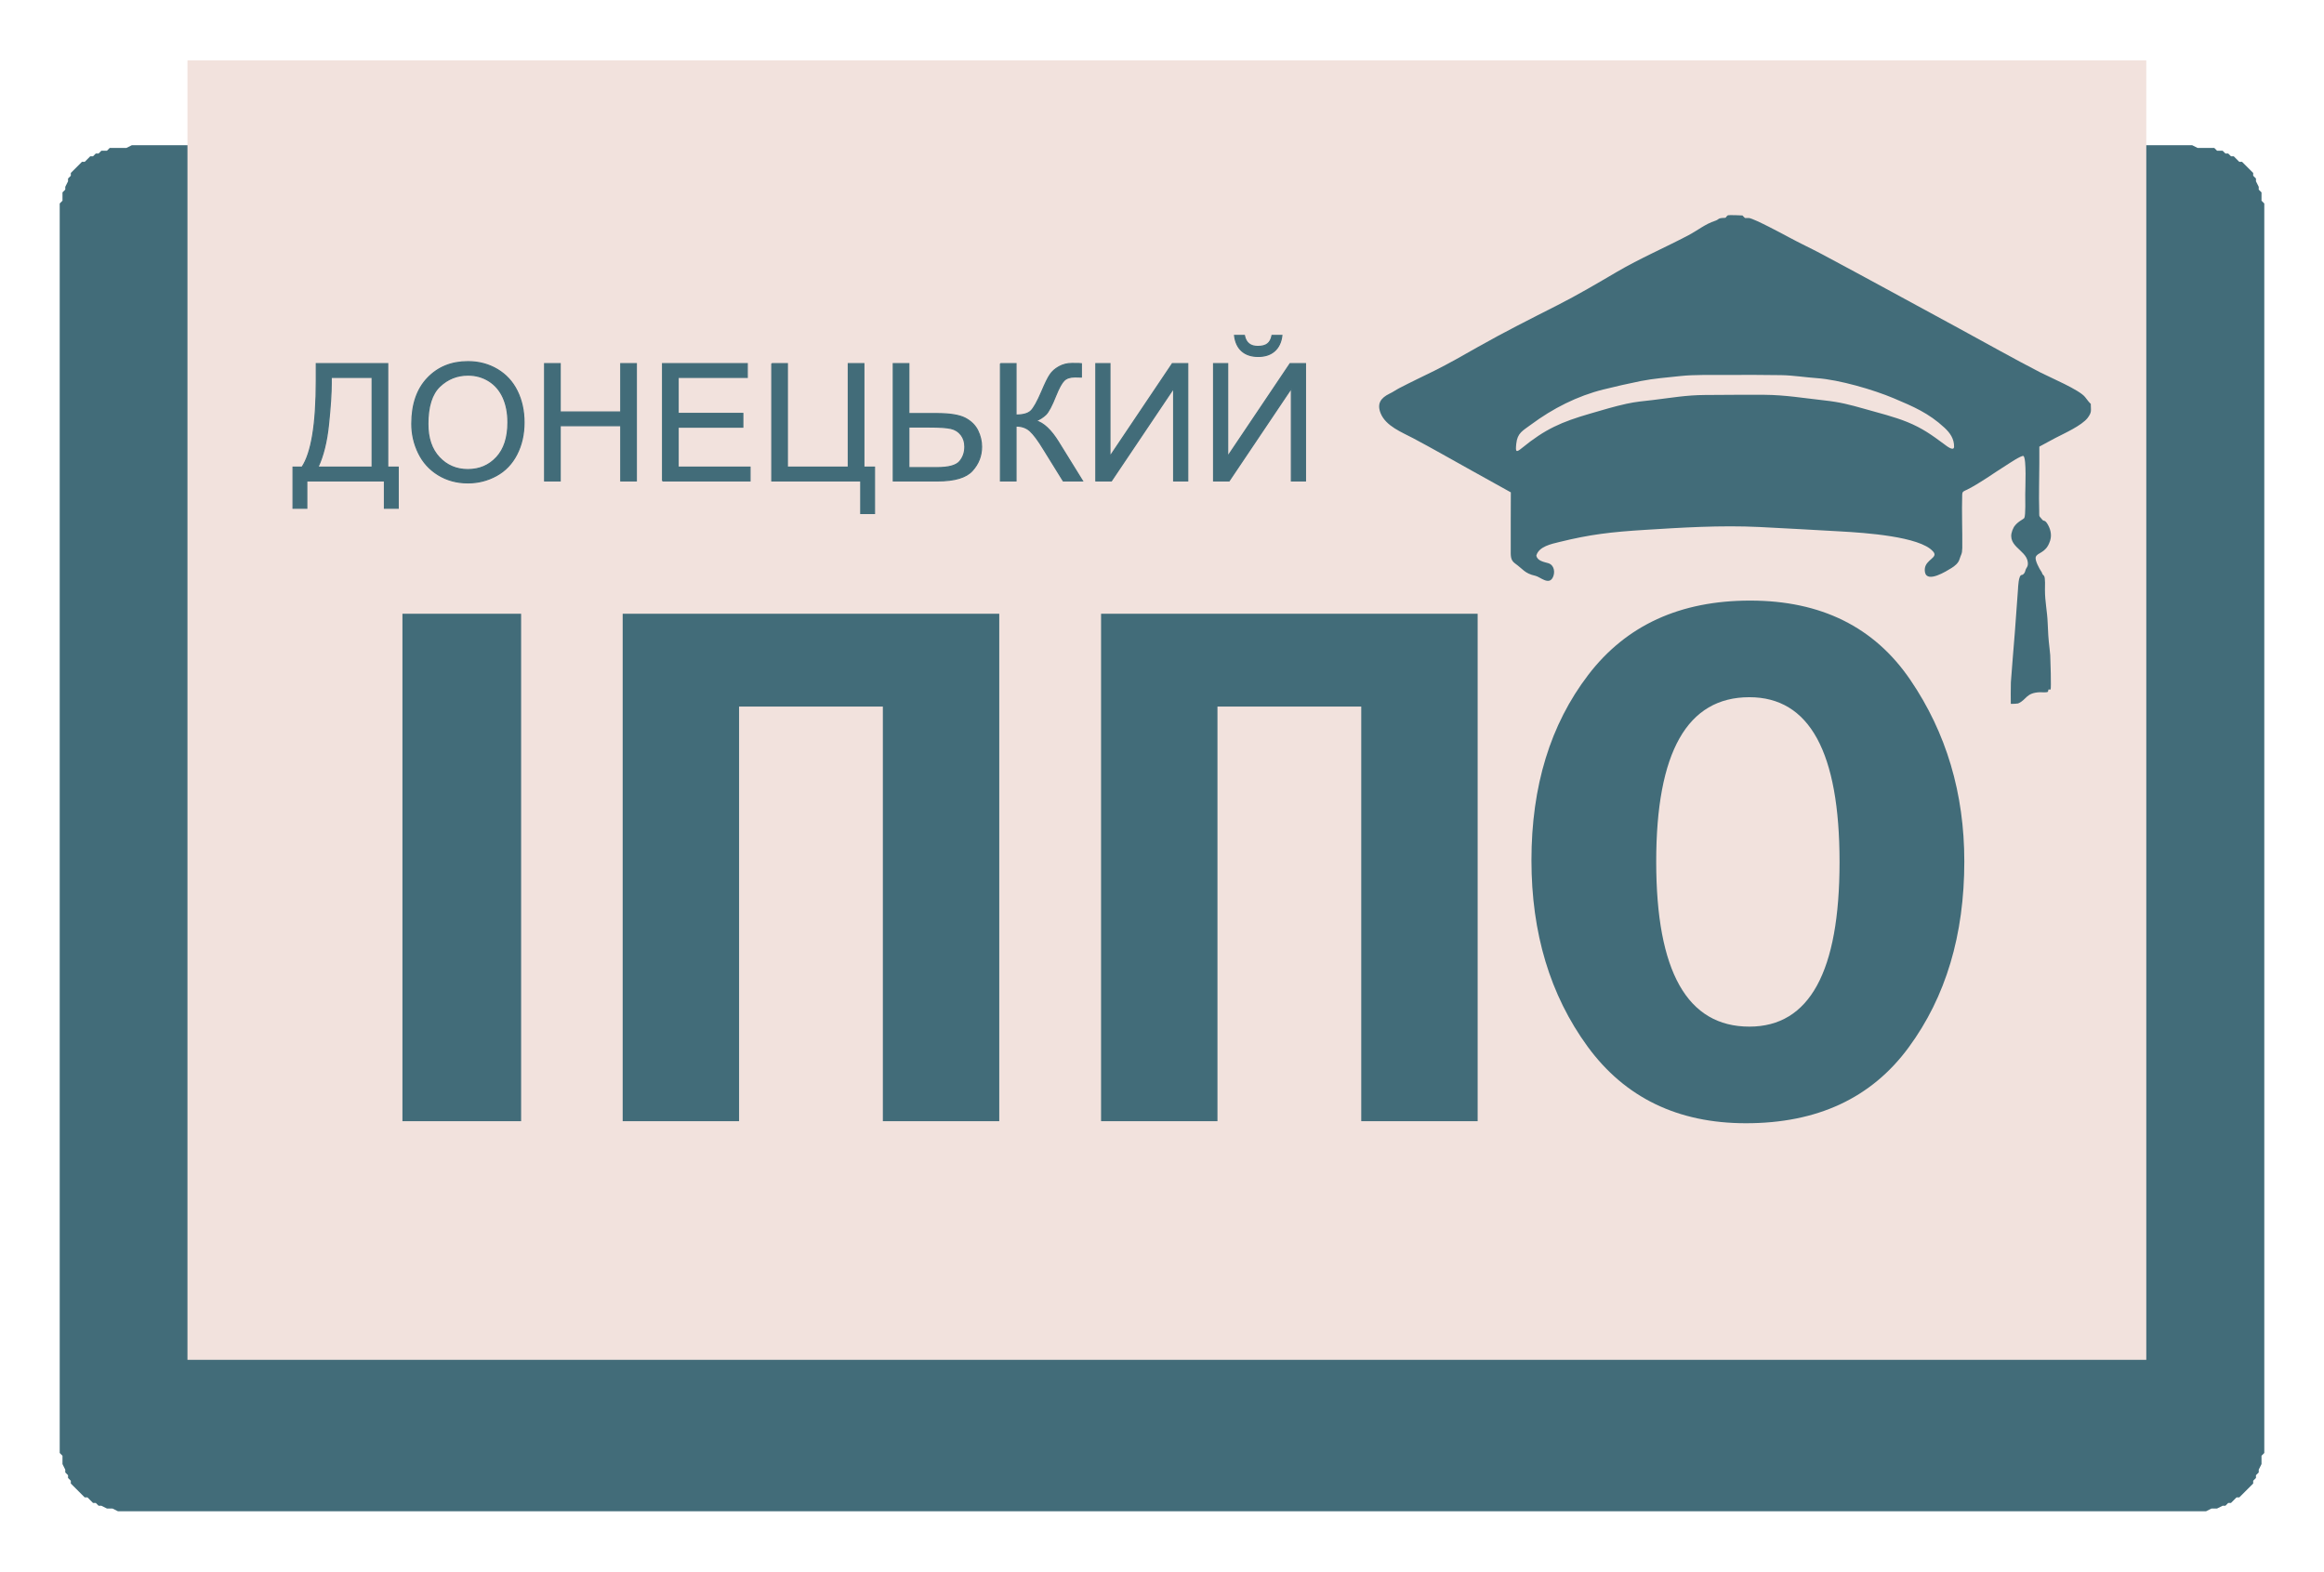
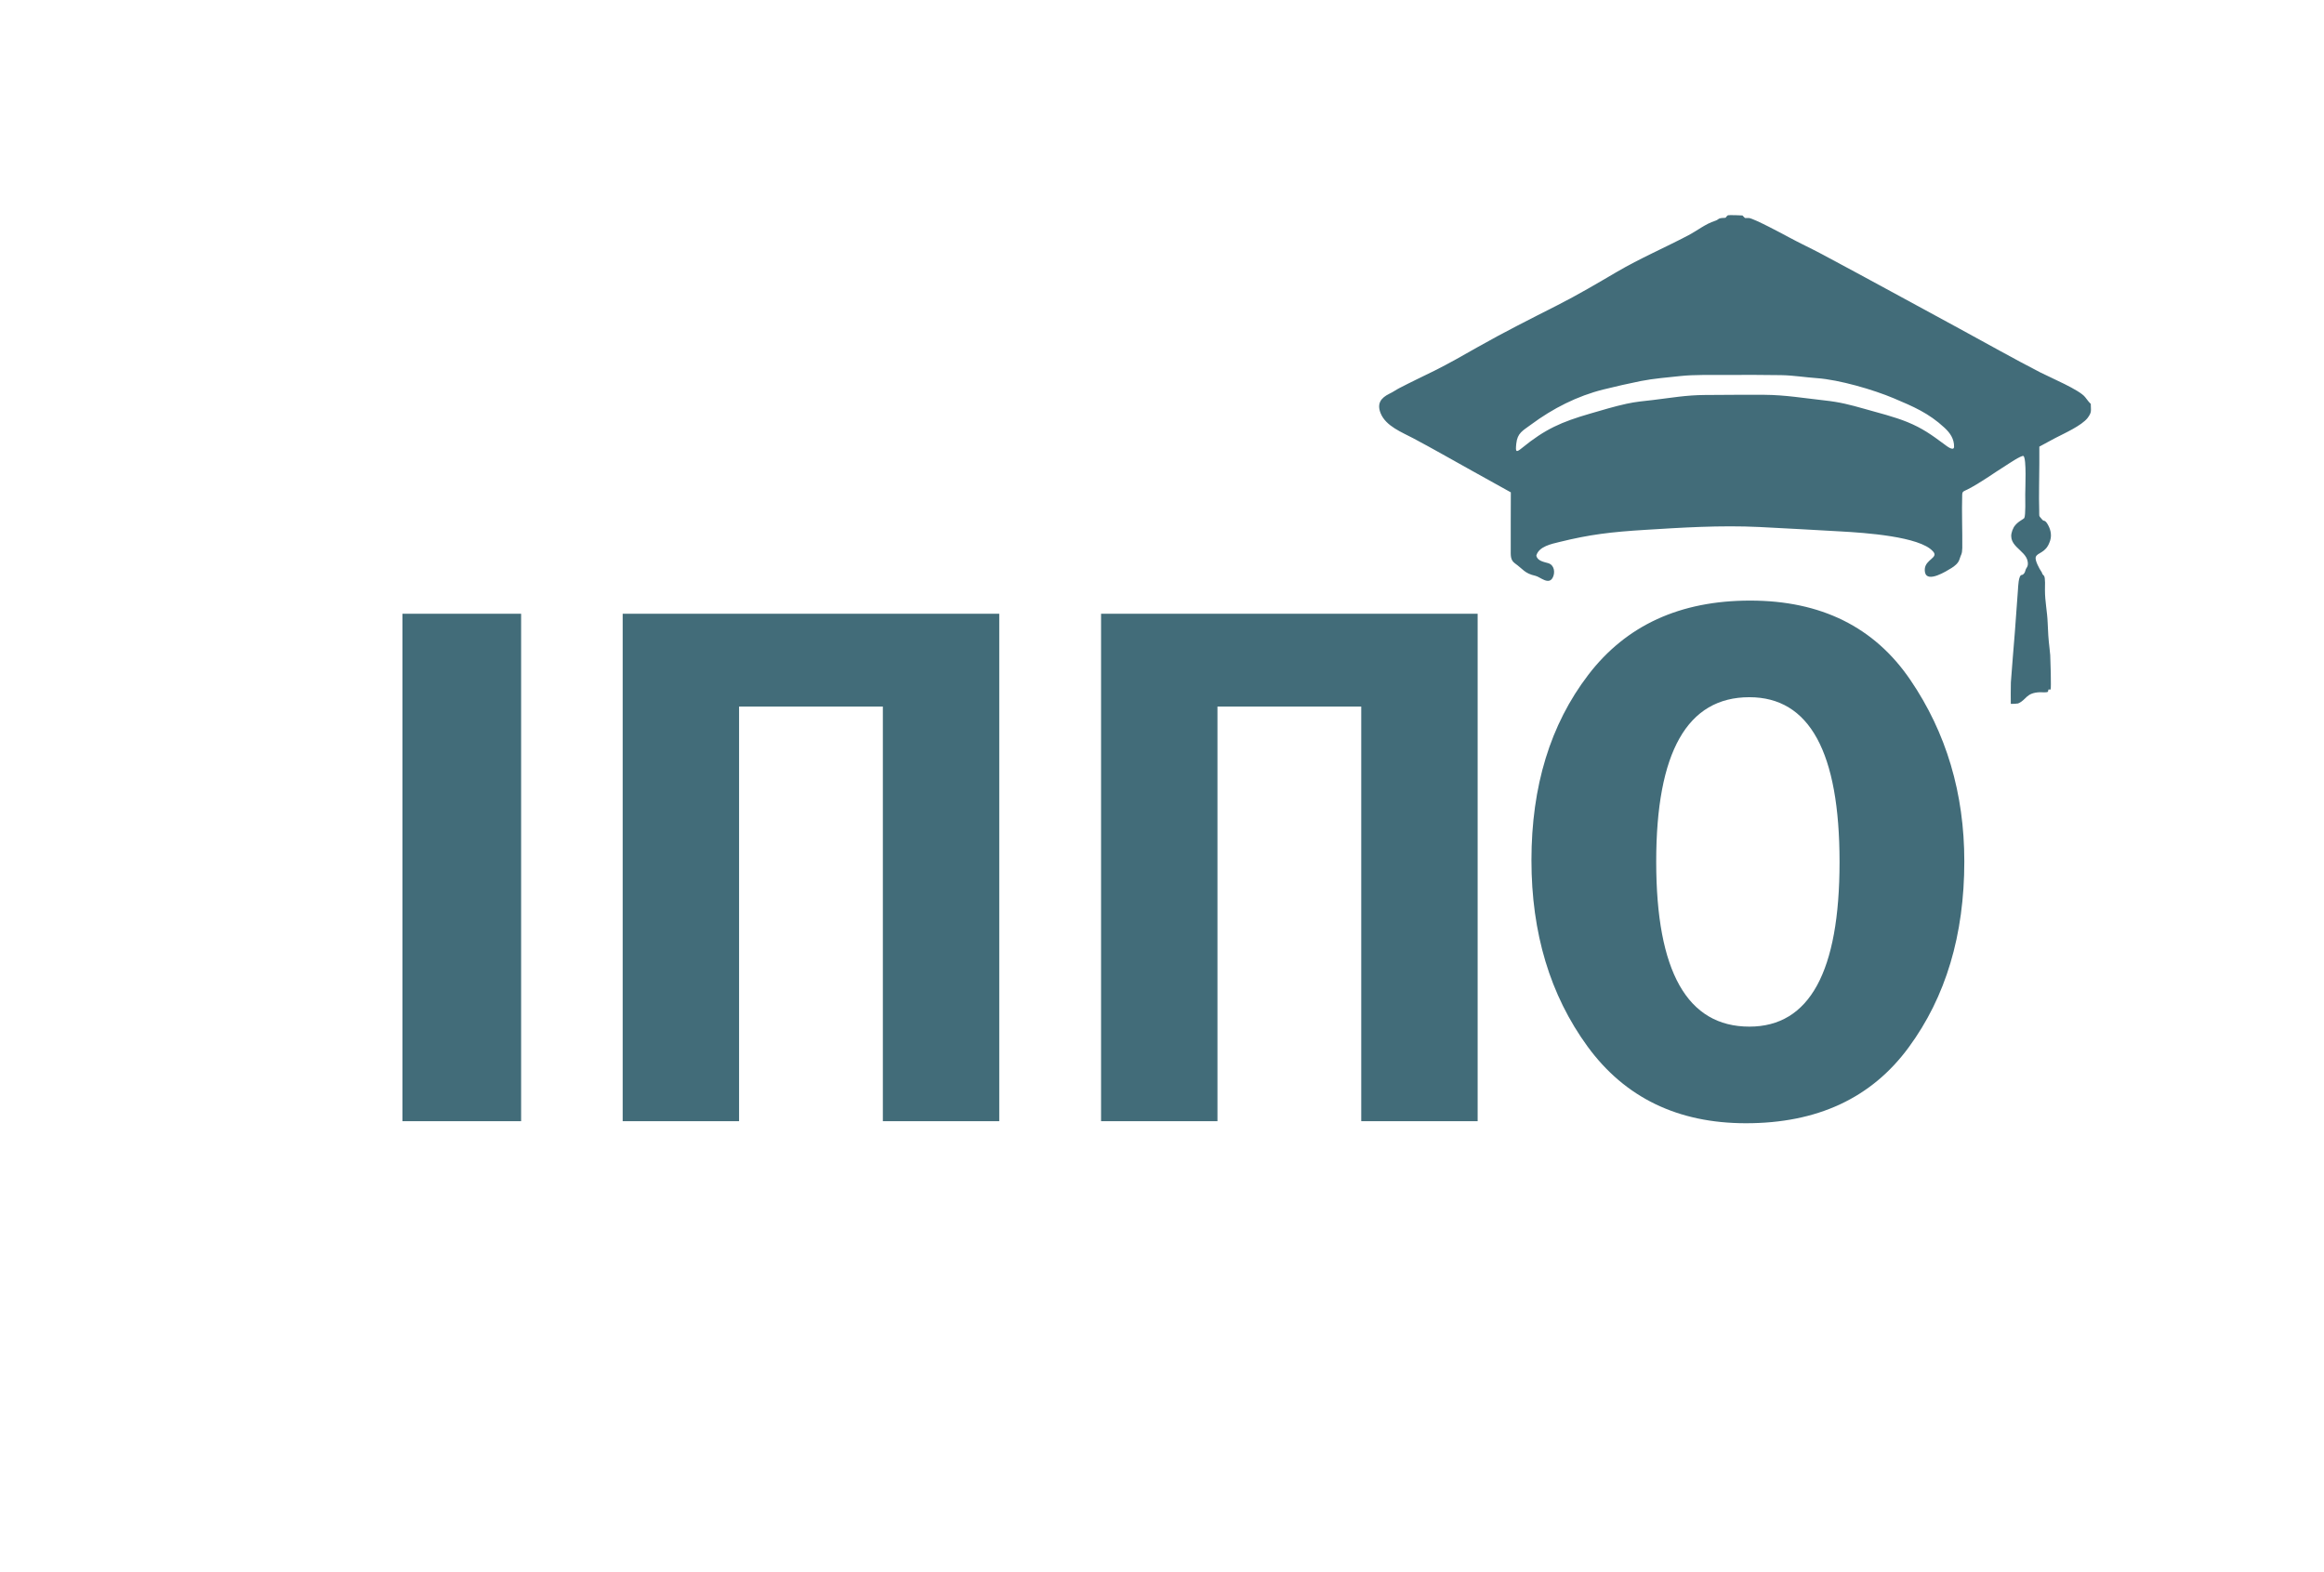
<svg xmlns="http://www.w3.org/2000/svg" xml:space="preserve" width="400mm" height="270.5mm" version="1.1" style="shape-rendering:geometricPrecision; text-rendering:geometricPrecision; image-rendering:optimizeQuality; fill-rule:evenodd; clip-rule:evenodd" viewBox="0 0 40000 27050">
  <defs>
    <style type="text/css">
   
    .str0 {stroke:#A2D9F4;stroke-width:20;stroke-miterlimit:22.926}
    .str1 {stroke:#426C79;stroke-width:20;stroke-miterlimit:22.926}
    .fil0 {fill:none}
    .fil1 {fill:#426C79}
    .fil2 {fill:#F2E2DD}
    .fil3 {fill:#426C79;fill-rule:nonzero}
   
  </style>
  </defs>
  <symbol id="Symbol1" viewBox="15800.91 9285.48 8398.18 8479.03">
-     <path class="fil0 str0" d="M20000 13525c0,-7337.78 3631.54,-3146.76 0,0 3631.54,-3146.76 7263.1,1044.28 0,0 7263.1,1044.28 2597.9,4042.42 0,0 2597.9,4042.42 -2067.3,7040.54 0,0 -2067.3,7040.54 -4370.98,1996.16 0,0 -4370.98,1996.16 -6674.68,-3048.22 0,0 -6674.68,-3048.22 -1353.8,-4610.58 0,0 -1353.8,-4610.58 3967.1,-6172.94 0,0 3967.1,-6172.94 4756.32,-683.86 0,0 4756.32,-683.86 5545.52,4805.22 0,0 5545.52,4805.22 0,4805.22 0,0 0,4805.22 -5545.52,4805.22 0,0 -5545.52,4805.22 -4756.32,-683.86 0,0 -4756.32,-683.86 -3967.1,-6172.94 0,0 -3967.1,-6172.94 1353.78,-4610.58 0,0 1353.78,-4610.58 6674.68,-3048.22 0,0 6674.68,-3048.22 4370.98,1996.16 0,0 4370.98,1996.16 2067.3,7040.54 0,0 2067.3,7040.54 -2597.9,4042.42 0,0 -2597.9,4042.42 -7263.1,1044.28 0,0 -7263.1,1044.28 -3631.54,-3146.76 0,0 -3631.54,-3146.76 0,-7337.78 0,0zm0 0c2067.3,-7040.56 4370.98,-1996.16 0,0 4370.98,-1996.16 6674.68,3048.22 0,0 6674.68,3048.22 1353.8,4610.58 0,0 1353.8,4610.58 -3967.1,6172.94 0,0 -3967.1,6172.94 -4756.32,683.86 0,0 -4756.32,683.86 -5545.52,-4805.22 0,0 -5545.52,-4805.22 0,-4805.22 0,0 0,-4805.22 5545.52,-4805.22 0,0 5545.52,-4805.22 4756.32,683.86 0,0 4756.32,683.86 3967.1,6172.94 0,0 3967.1,6172.94 -1353.78,4610.58 0,0 -1353.78,4610.58 -6674.68,3048.22 0,0 -6674.68,3048.22 -4370.98,-1996.16 0,0 -4370.98,-1996.16 -2067.3,-7040.56 0,0 -2067.3,-7040.56 2597.9,-4042.42 0,0 2597.9,-4042.42 7263.1,-1044.28 0,0 7263.1,-1044.28 3631.54,3146.76 0,0 3631.54,3146.76 0,7337.78 0,0 0,7337.78 -3631.54,3146.76 0,0 -3631.54,3146.76 -7263.1,-1044.28 0,0 -7263.1,-1044.28 -2597.9,-4042.42 0,0 -2597.9,-4042.42 2067.3,-7040.56 0,0z" />
-   </symbol>
+     </symbol>
  <g id="Layer_x0020_1">
    <g id="_325210336">
-       <polygon class="fil1" points="1027.67,3836.85 1027.67,24720.77 1027.67,24768.53 1027.67,24864.11 1027.67,24911.9 1027.67,25007.49 1075.46,25055.28 1075.46,25150.87 1075.46,25198.66 1123.25,25294.24 1123.25,25342.04 1171.05,25389.79 1171.05,25437.58 1218.84,25485.37 1218.84,25533.16 1266.63,25580.96 1314.42,25628.75 1362.18,25676.54 1409.97,25724.33 1457.76,25772.13 1505.55,25772.13 1553.34,25819.92 1601.14,25867.71 1648.93,25867.71 1696.72,25915.5 1744.51,25915.5 1840.1,25963.3 1887.89,25963.3 1935.68,25963.3 2031.23,26011.05 2079.02,26011.05 2174.61,26011.05 2270.19,26011.05 2317.98,26011.05 37682.02,26011.05 37729.81,26011.05 37825.4,26011.05 37920.98,26011.05 37968.77,26011.05 38064.32,25963.3 38112.11,25963.3 38159.9,25963.3 38255.49,25915.5 38303.28,25915.5 38351.07,25867.71 38398.87,25867.71 38446.66,25819.92 38494.45,25772.13 38542.24,25772.13 38590.03,25724.33 38637.79,25676.54 38685.58,25628.75 38733.37,25580.96 38781.16,25533.16 38781.16,25485.37 38828.96,25437.58 38828.96,25389.79 38876.75,25342.04 38876.75,25294.24 38924.54,25198.66 38924.54,25150.87 38924.54,25055.28 38972.33,25007.49 38972.33,24911.9 38972.33,24864.11 38972.33,24768.53 38972.33,24720.77 38972.33,3836.85 38972.33,3741.27 38972.33,3645.68 38972.33,3597.93 38972.33,3502.34 38924.54,3454.55 38924.54,3358.97 38924.54,3311.17 38876.75,3263.38 38876.75,3215.59 38828.96,3120.01 38828.96,3072.21 38781.16,3024.42 38781.16,2976.67 38733.37,2928.88 38685.58,2881.08 38637.79,2833.29 38590.03,2785.5 38542.24,2785.5 38494.45,2737.71 38446.66,2689.91 38398.87,2689.91 38351.07,2642.12 38303.28,2642.12 38255.49,2594.33 38159.9,2594.33 38112.11,2546.54 38064.32,2546.54 37968.77,2546.54 37920.98,2546.54 37825.4,2546.54 37729.81,2498.75 37682.02,2498.75 2317.98,2498.75 2270.19,2498.75 2174.61,2546.54 2079.02,2546.54 2031.23,2546.54 1935.68,2546.54 1887.89,2546.54 1840.1,2594.33 1744.51,2594.33 1696.72,2642.12 1648.93,2642.12 1601.14,2689.91 1553.34,2689.91 1505.55,2737.71 1457.76,2785.5 1409.97,2785.5 1362.18,2833.29 1314.42,2881.08 1266.63,2928.88 1218.84,2976.67 1218.84,3024.42 1171.05,3072.21 1171.05,3120.01 1123.25,3215.59 1123.25,3263.38 1075.46,3311.17 1075.46,3358.97 1075.46,3454.55 1027.67,3502.34 1027.67,3597.93 1027.67,3645.68 1027.67,3741.27 " />
-       <polygon class="fil2" points="3226.65,1038.97 3226.65,23404.33 36941.32,23404.33 36941.32,1038.97 " />
-       <path class="fil3 str1" d="M5444.14 6258.43l1229.08 0 0 1781.6 180.42 0 0 707.57 -236.8 0 0 -470.77 -1336.19 0 0 470.77 -236.8 0 0 -707.57 155.05 0c163.5,-245.25 245.24,-740.92 245.24,-1486.55l0 -295.05zm961.28 236.79l-704.75 0 0 103.37c0,171.95 -15.5,407.34 -46.51,705.69 -30.54,298.33 -91.62,543.59 -181.82,735.75l933.08 0 0 -1544.81zm682.67 799.19c0,-334.53 90.21,-596.68 270.15,-786.03 179.95,-189.34 412.05,-283.77 696.77,-283.77 186.52,0 354.24,44.63 504.13,133.42 149.41,88.8 263.57,212.84 342.03,372.11 78.46,158.8 117.93,339.22 117.93,540.77 0,204.38 -41.34,387.61 -124.04,548.77 -82.69,161.62 -199.68,283.78 -350.96,366.47 -151.75,83.15 -315.25,124.5 -490.51,124.5 -190.28,0 -359.88,-46.04 -509.76,-137.66 -149.41,-91.62 -263.1,-216.59 -340.16,-375.39 -77.05,-158.34 -115.58,-326.06 -115.58,-503.19zm276.26 4.7c0,242.9 65.3,434.13 195.93,573.66 130.6,139.54 294.58,209.54 491.9,209.54 201.1,0 366.01,-70.47 496.15,-211.41 129.68,-140.96 194.51,-341.1 194.51,-600.46 0,-163.96 -27.73,-307.26 -83.16,-429.41 -55.44,-122.16 -136.72,-217.07 -243.37,-284.26 -107.12,-67.18 -226.94,-101.01 -359.89,-101.01 -188.87,0 -351.44,64.84 -487.69,194.51 -136.25,129.68 -204.38,345.79 -204.38,648.84zm2009.47 977.72l0 -2018.4 267.81 0 0 831.6 1043.02 0 0 -831.6 267.81 0 0 2018.4 -267.81 0 0 -950.01 -1043.02 0 0 950.01 -267.81 0zm2030.14 0l0 -2018.4 1457.42 0 0 236.79 -1189.6 0 0 620.19 1113.49 0 0 236.78 -1113.49 0 0 687.84 1237.53 0 0 236.8 -1505.35 0zm1880.27 -2018.4l267.81 0 0 1781.6 1048.66 0 0 -1781.6 267.81 0 0 1781.6 183.22 0 0 797.77 -236.79 0 0 -560.97 -1530.71 0 0 -2018.4zm2090.74 0l267.81 0 0 859.79 480.62 0c224.58,0 387.14,26.31 488.17,78.47 100.54,52.62 172.9,124.04 217.06,213.77 43.68,90.2 65.77,183.23 65.77,278.6 0,156.47 -53.08,293.66 -159.75,411.11 -106.18,117.93 -303.97,176.66 -593.86,176.66l-765.82 0 0 -2018.4zm267.81 1790.06l487.68 0c197.79,0 326.53,-35.24 386.67,-105.25 59.66,-70 89.74,-155.04 89.74,-254.18 0,-80.33 -21.61,-148.92 -65.32,-205.3 -43.21,-56.38 -101.48,-93.03 -173.83,-109.48 -72.35,-16.45 -194.97,-24.9 -367.87,-24.9l-357.07 0 0 699.11zm1576.74 -1790.06l267.81 0 0 885.16c121.69,0 207.66,-23.96 256.99,-71.42 49.81,-47.44 112.76,-161.14 189.82,-341.56 55.91,-132.97 101.95,-226.45 138.6,-280.96 36.18,-54.97 87.86,-101.01 155.05,-138.12 66.7,-37.12 140.94,-55.92 221.75,-55.92 102.9,0 156.92,0.94 162.56,2.82l0 231.16c-9.39,0 -27.25,-0.47 -53.55,-1.41 -29.61,-0.94 -47.46,-1.41 -54.04,-1.41 -85.04,0 -148.47,20.67 -189.81,62.02 -42.28,41.34 -90.21,129.68 -144.7,264.51 -67.66,171.03 -124.99,279.08 -171.96,323.72 -46.51,44.16 -102.89,79.87 -167.74,106.65 130.15,35.71 258.89,156.45 385.74,361.3l415.79 671.86 -331.7 0 -338.74 -546.89c-92.56,-151.75 -170.08,-256.05 -232.1,-312.43 -62.48,-56.85 -142.83,-85.05 -241.96,-85.05l0 944.37 -267.81 0 0 -2018.4zm1642.06 0l242.44 0 0 1598.36 1074.5 -1598.36 264.52 0 0 2018.4 -242.43 0 0 -1594.14 -1071.69 1594.14 -267.34 0 0 -2018.4zm2026.38 0l242.44 0 0 1598.36 1074.5 -1598.36 264.51 0 0 2018.4 -242.42 0 0 -1594.14 -1071.69 1594.14 -267.34 0 0 -2018.4zm1006.38 -484.87l169.14 0c-13.63,116.05 -55.91,205.32 -126.38,267.34 -70.48,62.48 -163.97,93.49 -280.96,93.49 -117.46,0 -211.43,-31.01 -281.43,-92.56 -70,-62 -112.29,-151.28 -125.91,-268.27l169.13 0c12.69,63.44 38.53,110.88 76.58,141.89 38.06,31.48 89.75,46.99 154.11,46.99 74.7,0 131.08,-15.04 169.14,-45.58 38.05,-30.06 63.89,-77.99 76.58,-143.3z" />
      <path class="fil3" d="M8969.3 10563.35l0 8733.64 -2042.65 0 0 -8733.64 2042.65 0zm1748.05 8733.64l0 -8733.64 6481.5 0 0 8733.64 -2003.38 0 0 -7136.17 -2474.75 0 0 7136.17 -2003.37 0zm8233.89 0l0 -8733.64 6481.49 0 0 8733.64 -2003.37 0 0 -7136.17 -2474.75 0 0 7136.17 -2003.37 0z" />
      <path class="fil3" d="M30051.16 19332.34c-1174.08,0 -2084.11,-440.82 -2727.9,-1322.49 -643.79,-883.83 -964.58,-1950.98 -964.58,-3203.64 0,-1274.48 325.16,-2337.27 977.67,-3190.54 652.52,-853.29 1580.01,-1278.84 2786.83,-1278.84 1217.73,0 2136.49,453.92 2756.27,1363.95 619.78,910.02 929.67,1953.17 929.67,3125.07 0,1265.74 -318.63,2332.91 -958.05,3201.47 -639.42,870.74 -1571.26,1305.02 -2799.91,1305.02zm58.92 -7332.59c-1069.33,0 -1604.01,942.76 -1604.01,2830.47 0,1892.07 534.68,2839.19 1604.01,2839.19 1034.43,0 1551.64,-944.94 1551.64,-2832.65 0,-1892.07 -517.21,-2837.01 -1551.64,-2837.01z" />
      <path class="fil1" d="M35275.97 11157.56c-19.39,-160.98 -26.38,-276.43 -32.15,-437.7 -6.96,-194.97 -46.72,-362.05 -46.68,-566.31 0,-42.05 9.41,-216.61 -16.69,-243.08 -50.48,-51.18 -17.35,-31.99 -44.18,-69.79 -34.41,-48.56 -115.78,-199.19 -97.74,-252.91 27.9,-83 169.98,-62.83 239.82,-260.63l9.4 -26.72c31.1,-103.13 1.64,-207.45 -55.76,-295.9 -50.6,-68.85 -46.96,-17.14 -88.32,-68.81 -59.52,-69.71 -41.89,-40.99 -45.45,-152.26 -8.26,-258.55 1.64,-539.15 2.05,-800.32l0.08 -45.57c0,-83.46 0,-166.95 0.04,-250.41 92.95,-48.52 182.66,-100.64 277.49,-149.69 152.14,-78.75 449.15,-211.25 553.18,-343.6 76.99,-104.52 55.27,-122.15 54.57,-245.99 -0.41,12.15 -82.51,-90.61 -96.14,-111.56 -93.39,-124.77 -599.32,-337.87 -771.59,-426.19 -464.16,-238.63 -927.87,-502 -1388.07,-751.27 -789.67,-427.75 -1579.19,-861.23 -2371.2,-1284.07 -188.47,-100.64 -376.94,-187 -566.76,-290.09 -112.79,-61.24 -591.06,-317.01 -686.14,-332.02 -93.8,-5.97 -50.11,20.29 -115.12,-44.35 -11.86,-3.15 -237.27,-8.87 -249.87,-3.56 -59.98,44.23 -3.97,43.57 -98.8,47.09 -79.53,6.83 -53.92,27.37 -127.23,50.65 -159.91,50.85 -303.79,167.77 -456.06,247.79 -413.1,217.06 -825.19,392.73 -1231.58,630.37 -344.67,201.61 -662.08,390.04 -1019.68,571.8 -464.81,236.21 -926.39,467.43 -1380.29,724.96 -245.86,139.78 -489.6,279.25 -742.87,405.57 -198.74,98.02 -403.66,194.86 -599.74,296.97 -61.49,31.99 -103.7,65 -171.33,96.95 -147.19,72.29 -217.23,169 -150.18,335.67 89.51,222.55 367.53,327.48 563.66,431.76 334.27,177.67 669.48,369.66 1001.05,553.87 132.59,73.64 265.18,147.32 397.77,221 86.19,47.86 172.39,95.72 258.59,143.63l19.88 11.05c0,326.25 -3.52,655.33 -1.55,981.09 0.61,99.12 -10.11,182.21 72.16,240.92 141.26,100.76 166.13,173.13 351.95,214.32 83.7,18.53 230.93,168.67 300.72,26.84 41.03,-83.37 27.45,-212.2 -80.26,-244.31 -67.59,-20.17 -188.39,-37.31 -204.1,-131.36 44.63,-156.69 260.59,-199.36 398.87,-233.39 522.9,-128.66 878.16,-171.78 1483.71,-209.09 605.54,-37.31 1280.1,-81.41 1957.65,-48.44 466.82,22.75 995.2,53.71 1403.52,76.3 408.32,22.58 1357.1,86.48 1581.49,341.59l10.43 11.87c79.73,98.92 -132.83,130.95 -148.91,287.18l-1.11 30.44 4.05 33.46c39.15,186.84 369.5,-21.68 453.45,-73.06 57.31,-34.98 120.76,-85.5 140.32,-152.31 25.2,-86.2 45.86,-80.92 48.02,-195.71 3.03,-303.14 -10.76,-612.34 -1.59,-913.8 1.96,-64.06 27.2,-59.77 88.61,-91.15 234.17,-119.61 438.92,-273.35 662.57,-412.98 40.75,-25.4 265.5,-178.24 303.3,-164.29 55.52,44.26 30.24,557.52 30.61,660.69 0.24,72.9 8.38,355.54 -15.63,405.95 -24.51,30.31 -116.1,60.13 -179.51,155.78 -177.84,328.5 214.57,378.66 239.03,605.99 9.37,87.1 -28.06,84.81 -43.12,149.69 -6.67,28.64 -29.7,67.79 -61.57,69.59 -56.41,3.23 -61.32,212.36 -64.47,252.33 -19.27,243.08 -34.12,487.81 -53.39,731.71 -22.74,287.8 -48.19,577.23 -68.56,864.95 -1.8,25.04 -3.89,369.17 -1.31,369.62 16.12,2.82 111.93,-2.45 124.98,-6.71 147.23,-61.53 133.2,-184.83 377.39,-193.46 27.04,-0.98 136.11,11.66 138.72,-13.71 5.9,-56.57 15.39,-23.44 43.7,-34.03 13.09,-4.95 -2.13,-538.13 -6.14,-589.02 -3.19,-40.25 -7.36,-79.77 -11.99,-119.82zm-4610.1 -4700.64c199.02,3.56 405.53,37.39 607.06,51.59 380.5,26.83 968.29,196.93 1323.71,347.15 334.35,141.35 598.38,253.15 870.72,505.44 97.32,90.17 168.34,192.77 165.6,329.78 -5.77,84.88 -134.67,-19.89 -163.72,-41.28 -223.53,-165.52 -378.13,-277.86 -640.81,-385.66 -214.98,-88.2 -509.2,-162.74 -737.64,-227.13 -257.4,-72.57 -419.2,-115.57 -688.1,-145.19 -351.99,-38.74 -677.5,-94.21 -1034.03,-96.5 -339.14,-1.84 -683.81,0.98 -1023.27,3.23 -326.13,2.21 -572.94,47.78 -890.32,85.83 -169.2,20.29 -291.56,28.06 -462.03,65.58 -209.83,46.18 -416.83,108.73 -623.02,168.71 -494.1,143.47 -773.06,264.31 -1175.33,592.98 -103.38,84.52 -111.85,67.95 -97.12,-74.49 19.23,-186.27 110.7,-222.72 254.79,-329.78 372.52,-276.75 795.4,-492.22 1246.76,-604.15 205.04,-50.85 434.5,-103.38 641.42,-144.74 224.14,-44.14 451.77,-61.16 678.65,-85.83 242.06,-26.3 536.37,-17.38 784.16,-18.86 313.2,-1.84 626.53,-2.53 939.73,2.95l22.79 0.37z" />
    </g>
  </g>
</svg>